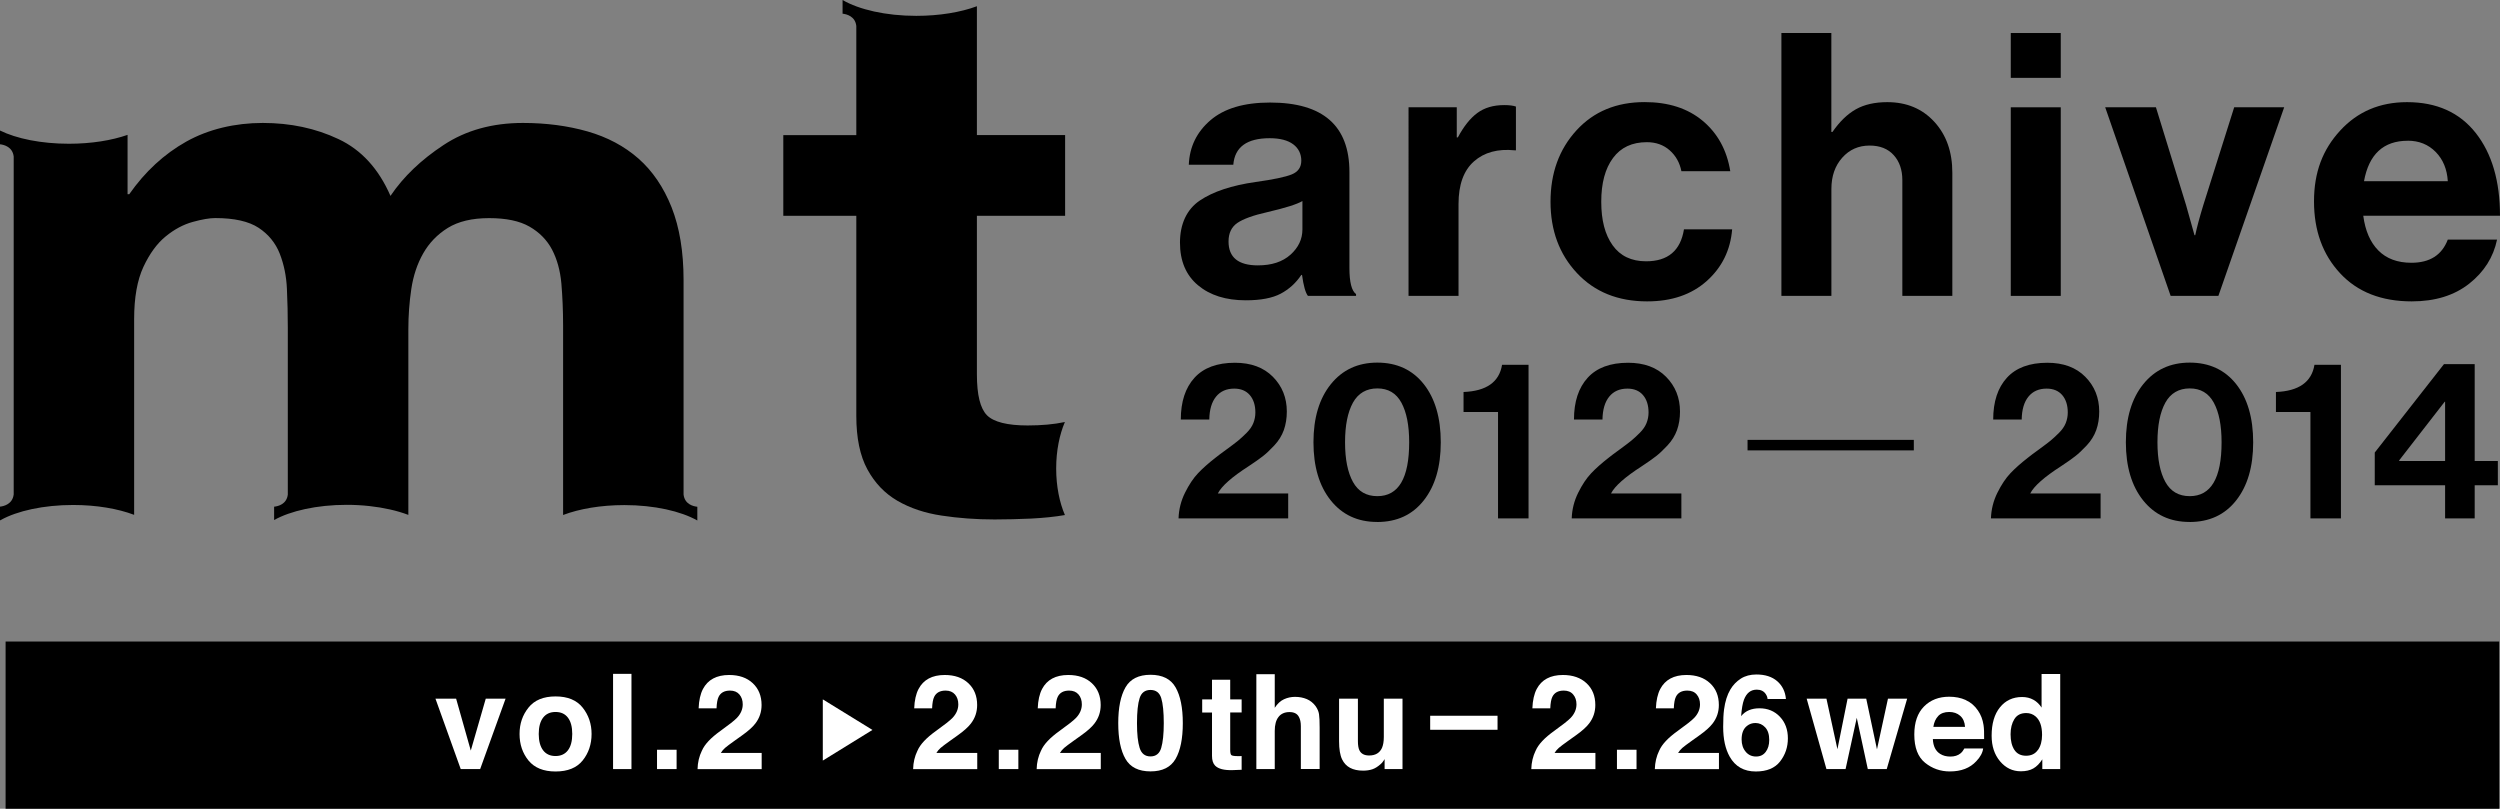
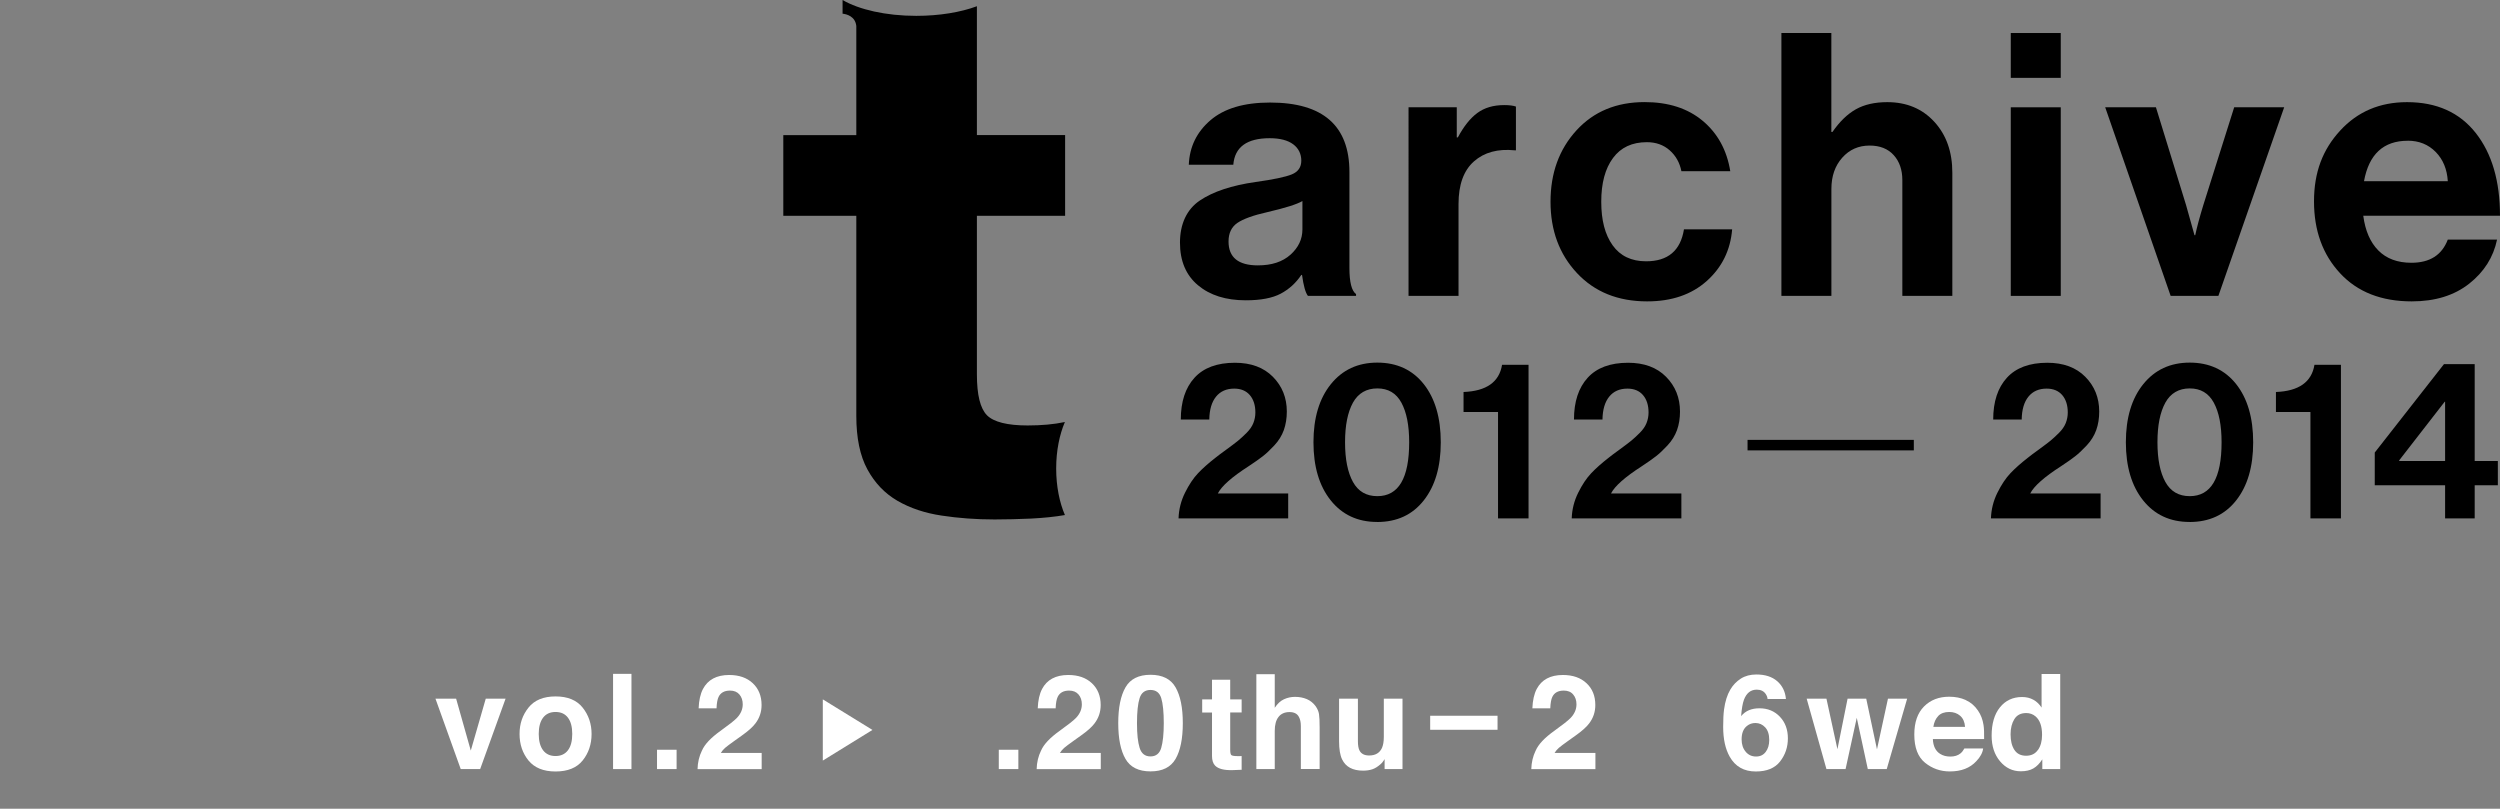
<svg xmlns="http://www.w3.org/2000/svg" id="_レイヤー_2" data-name="レイヤー 2" viewBox="0 0 509.57 164.84">
  <rect x="0" y="0" width="509.57" height="164.84" fill="#808080" stroke="none" />
  <defs>
    <style>
      .cls-1 {
        fill: #fff;
      }
    </style>
  </defs>
  <g id="_変更点" data-name="変更点">
    <g>
      <rect x="356.2" y="89.66" width="33.89" height="2.14" />
      <g>
-         <rect x="1.14" y="130.76" width="508.27" height="34.08" />
        <g>
          <g>
            <path class="cls-1" d="M99.02,142.41h4.03l-5.18,14.35h-3.96l-5.15-14.35h4.21l2.99,10.58,3.05-10.58Z" />
            <path class="cls-1" d="M118.76,155.01c-1.21,1.5-3.05,2.24-5.52,2.24s-4.3-.75-5.52-2.24c-1.21-1.5-1.82-3.29-1.82-5.4s.61-3.86,1.82-5.38c1.21-1.52,3.05-2.28,5.52-2.28s4.31.76,5.52,2.28c1.21,1.52,1.82,3.31,1.82,5.38s-.61,3.9-1.82,5.4ZM115.76,152.93c.59-.78.88-1.89.88-3.33s-.29-2.54-.88-3.32c-.59-.78-1.43-1.16-2.53-1.16s-1.94.39-2.53,1.16c-.59.78-.89,1.88-.89,3.32s.3,2.55.89,3.33c.59.78,1.44,1.17,2.53,1.17s1.94-.39,2.53-1.17Z" />
            <path class="cls-1" d="M128.71,156.76h-3.75v-19.41h3.75v19.41Z" />
            <path class="cls-1" d="M133.92,152.82h3.99v3.94h-3.99v-3.94Z" />
            <path class="cls-1" d="M143.07,153.01c.54-1.27,1.8-2.62,3.79-4.04,1.73-1.24,2.85-2.12,3.36-2.66.78-.83,1.17-1.75,1.17-2.74,0-.81-.22-1.48-.67-2.01s-1.09-.8-1.92-.8c-1.14,0-1.92.43-2.33,1.28-.24.49-.38,1.27-.42,2.34h-3.65c.06-1.62.36-2.94.88-3.94,1-1.9,2.78-2.86,5.34-2.86,2.02,0,3.63.56,4.82,1.68s1.79,2.6,1.79,4.44c0,1.41-.42,2.67-1.27,3.77-.55.73-1.46,1.54-2.73,2.44l-1.5,1.07c-.94.67-1.58,1.15-1.93,1.45s-.64.65-.88,1.04h8.33v3.3h-13.07c.03-1.37.33-2.62.88-3.75Z" />
-             <path class="cls-1" d="M187.01,153.01c.54-1.27,1.8-2.62,3.79-4.04,1.73-1.24,2.85-2.12,3.36-2.66.78-.83,1.17-1.75,1.17-2.74,0-.81-.22-1.48-.67-2.01s-1.09-.8-1.92-.8c-1.14,0-1.92.43-2.33,1.28-.24.49-.38,1.27-.42,2.34h-3.65c.06-1.62.36-2.94.88-3.94,1-1.9,2.78-2.86,5.34-2.86,2.02,0,3.63.56,4.82,1.68s1.79,2.6,1.79,4.44c0,1.41-.42,2.67-1.27,3.77-.55.73-1.46,1.54-2.73,2.44l-1.5,1.07c-.94.67-1.58,1.15-1.93,1.45s-.64.65-.88,1.04h8.33v3.3h-13.07c.03-1.37.33-2.62.88-3.75Z" />
            <path class="cls-1" d="M203.58,152.82h3.99v3.94h-3.99v-3.94Z" />
            <path class="cls-1" d="M212.19,153.01c.54-1.27,1.8-2.62,3.79-4.04,1.73-1.24,2.85-2.12,3.36-2.66.78-.83,1.17-1.75,1.17-2.74,0-.81-.22-1.48-.67-2.01s-1.09-.8-1.92-.8c-1.14,0-1.92.43-2.33,1.28-.24.49-.38,1.27-.42,2.34h-3.65c.06-1.62.36-2.94.88-3.94,1-1.9,2.78-2.86,5.34-2.86,2.02,0,3.63.56,4.82,1.68s1.79,2.6,1.79,4.44c0,1.41-.42,2.67-1.27,3.77-.55.73-1.46,1.54-2.73,2.44l-1.5,1.07c-.94.67-1.58,1.15-1.93,1.45s-.64.65-.88,1.04h8.33v3.3h-13.07c.03-1.37.33-2.62.88-3.75Z" />
            <path class="cls-1" d="M239.62,140.11c.98,1.71,1.47,4.14,1.47,7.29s-.49,5.58-1.47,7.28-2.68,2.55-5.11,2.55-4.14-.85-5.11-2.55c-.98-1.7-1.47-4.13-1.47-7.28s.49-5.58,1.47-7.29c.98-1.71,2.68-2.57,5.11-2.57s4.14.86,5.11,2.57ZM232.29,152.44c.36,1.16,1.1,1.74,2.21,1.74s1.85-.58,2.19-1.74.52-2.84.52-5.04-.17-4-.52-5.11-1.08-1.66-2.19-1.66-1.85.55-2.21,1.66-.54,2.81-.54,5.11.18,3.87.54,5.04Z" />
            <path class="cls-1" d="M245.04,145.22v-2.67h2v-4h3.71v4h2.33v2.67h-2.33v7.58c0,.59.07.95.22,1.1.15.14.61.22,1.37.22.11,0,.23,0,.36,0,.13,0,.25-.01.38-.02v2.8l-1.78.07c-1.77.06-2.98-.25-3.63-.92-.42-.43-.63-1.09-.63-1.99v-8.83h-2Z" />
            <path class="cls-1" d="M266.35,142.49c.72.31,1.31.78,1.78,1.41.39.54.63,1.09.72,1.65.09.57.13,1.49.13,2.77v8.43h-3.83v-8.74c0-.77-.13-1.4-.39-1.87-.34-.67-.98-1-1.93-1s-1.73.33-2.24,1c-.51.66-.76,1.61-.76,2.84v7.78h-3.75v-19.34h3.75v6.85c.54-.83,1.17-1.42,1.88-1.74.71-.33,1.46-.49,2.25-.49.88,0,1.68.15,2.41.46Z" />
            <path class="cls-1" d="M276.78,142.41v8.65c0,.82.1,1.43.29,1.84.34.73,1.01,1.09,2,1.09,1.28,0,2.15-.52,2.62-1.55.24-.56.37-1.3.37-2.22v-7.81h3.81v14.35h-3.65v-2.03s-.12.18-.26.4c-.14.22-.31.41-.5.58-.59.53-1.15.89-1.7,1.08-.55.19-1.19.29-1.92.29-2.12,0-3.54-.76-4.28-2.29-.41-.84-.62-2.08-.62-3.73v-8.65h3.84Z" />
            <path class="cls-1" d="M305.24,148.75h-13.73v-2.86h13.73v2.86Z" />
            <path class="cls-1" d="M313.01,153.01c.54-1.27,1.8-2.62,3.79-4.04,1.73-1.24,2.85-2.12,3.36-2.66.78-.83,1.17-1.75,1.17-2.74,0-.81-.22-1.48-.67-2.01-.45-.54-1.09-.8-1.92-.8-1.14,0-1.92.43-2.33,1.28-.24.49-.38,1.27-.42,2.34h-3.65c.06-1.62.36-2.94.88-3.94,1-1.9,2.78-2.86,5.34-2.86,2.02,0,3.63.56,4.82,1.68,1.2,1.12,1.79,2.6,1.79,4.44,0,1.41-.42,2.67-1.27,3.77-.55.73-1.46,1.54-2.73,2.44l-1.5,1.07c-.94.67-1.58,1.15-1.93,1.45s-.64.65-.88,1.04h8.33v3.3h-13.07c.04-1.37.33-2.62.88-3.75Z" />
-             <path class="cls-1" d="M329.58,152.82h3.99v3.94h-3.99v-3.94Z" />
-             <path class="cls-1" d="M338.19,153.01c.54-1.27,1.8-2.62,3.79-4.04,1.73-1.24,2.85-2.12,3.36-2.66.78-.83,1.17-1.75,1.17-2.74,0-.81-.22-1.48-.67-2.01-.45-.54-1.09-.8-1.92-.8-1.14,0-1.92.43-2.33,1.28-.24.49-.38,1.27-.42,2.34h-3.65c.06-1.62.36-2.94.88-3.94,1-1.9,2.78-2.86,5.34-2.86,2.02,0,3.63.56,4.82,1.68,1.2,1.12,1.79,2.6,1.79,4.44,0,1.41-.42,2.67-1.27,3.77-.55.73-1.46,1.54-2.73,2.44l-1.5,1.07c-.94.67-1.58,1.15-1.93,1.45s-.64.65-.88,1.04h8.33v3.3h-13.07c.04-1.37.33-2.62.88-3.75Z" />
            <path class="cls-1" d="M360.27,142.48c0-.31-.12-.65-.36-1.01-.4-.6-1.01-.9-1.83-.9-1.22,0-2.09.68-2.61,2.05-.28.75-.47,1.87-.58,3.34.46-.55,1-.96,1.62-1.21.61-.25,1.32-.38,2.11-.38,1.69,0,3.08.57,4.17,1.72s1.63,2.62,1.63,4.41-.53,3.35-1.59,4.71c-1.06,1.36-2.71,2.04-4.95,2.04-2.41,0-4.18-1-5.32-3.02-.89-1.57-1.33-3.6-1.33-6.08,0-1.46.06-2.64.18-3.55.22-1.62.64-2.98,1.28-4.05.54-.92,1.26-1.66,2.14-2.23.88-.56,1.94-.84,3.17-.84,1.77,0,3.19.45,4.24,1.36,1.05.91,1.65,2.12,1.78,3.63h-3.74ZM355.82,153.23c.55.65,1.25.97,2.11.97s1.49-.31,1.97-.94.72-1.44.72-2.44c0-1.11-.27-1.97-.82-2.56s-1.21-.89-2-.89c-.64,0-1.21.19-1.7.58-.74.57-1.11,1.49-1.11,2.76,0,1.03.28,1.87.83,2.51Z" />
            <path class="cls-1" d="M376.59,142.41h3.8l2.19,10.33,2.24-10.33h3.91l-4.16,14.35h-3.86l-2.25-10.45-2.28,10.45h-3.9l-4.03-14.35h4.03l2.24,10.3,2.07-10.3Z" />
            <path class="cls-1" d="M400.68,142.7c1,.45,1.83,1.16,2.48,2.12.59.85.97,1.84,1.14,2.97.1.66.14,1.61.12,2.85h-10.45c.06,1.44.56,2.45,1.5,3.03.57.36,1.26.54,2.07.54.85,0,1.55-.22,2.08-.66.29-.24.55-.57.77-.99h3.83c-.1.85-.56,1.72-1.39,2.59-1.29,1.4-3.08,2.09-5.4,2.09-1.91,0-3.59-.59-5.05-1.77-1.46-1.18-2.19-3.09-2.19-5.75,0-2.49.66-4.39,1.98-5.72,1.32-1.33,3.03-1.99,5.13-1.99,1.25,0,2.37.22,3.37.67ZM395.07,145.94c-.53.55-.86,1.29-1,2.22h6.46c-.07-1-.4-1.75-1-2.27-.6-.52-1.34-.77-2.23-.77-.96,0-1.71.27-2.24.82Z" />
            <path class="cls-1" d="M414.48,142.64c.68.38,1.22.91,1.65,1.59v-6.85h3.8v19.38h-3.65v-1.99c-.54.85-1.15,1.47-1.83,1.86-.68.39-1.54.58-2.55.58-1.68,0-3.09-.68-4.23-2.03-1.15-1.36-1.72-3.1-1.72-5.22,0-2.45.56-4.38,1.69-5.78,1.13-1.4,2.63-2.11,4.52-2.11.87,0,1.64.19,2.32.57ZM415.4,152.86c.55-.79.83-1.81.83-3.07,0-1.76-.44-3.01-1.33-3.77-.54-.46-1.18-.68-1.9-.68-1.1,0-1.9.41-2.42,1.24-.51.83-.77,1.86-.77,3.09,0,1.33.26,2.39.78,3.18.52.79,1.31,1.19,2.38,1.19s1.87-.4,2.42-1.19Z" />
          </g>
          <path class="cls-1" d="M167.71,142.55l10.12,6.23-10.12,6.25v-12.48Z" />
        </g>
      </g>
      <g>
        <path d="M217.04,86.02c-1.14.24-2.33.42-3.59.53-1.27.11-2.59.17-3.98.17-4.14,0-6.91-.7-8.29-2.07-1.38-1.4-2.06-4.16-2.06-8.33v-32.34h17.98v-16.45h-17.98V1.27c-3.27,1.22-7.62,1.96-12.36,1.96-6.2,0-11.69-1.28-15.02-3.23v2.79c.82.09,2.58.52,2.8,2.5v22.25h-14.88v16.45h14.88v40.77c0,4.51.75,8.14,2.26,10.91,1.5,2.77,3.54,4.9,6.13,6.41,2.6,1.5,5.6,2.5,9,3.01,3.39.52,7.01.79,10.81.79,2.41,0,4.9-.07,7.44-.18,2.52-.13,4.82-.36,6.88-.72-1.09-2.53-1.78-5.83-1.78-9.49s.69-6.93,1.77-9.46" />
-         <path d="M139.33,100.8v-43.72c0-5.77-.82-10.7-2.43-14.8-1.63-4.1-3.87-7.4-6.75-9.95-2.89-2.54-6.35-4.38-10.39-5.54-4.04-1.15-8.43-1.73-13.17-1.73-6.23,0-11.62,1.49-16.18,4.5-4.56,3-8.17,6.44-10.82,10.37-2.41-5.53-5.95-9.4-10.6-11.58-4.65-2.2-9.79-3.29-15.43-3.29s-11.05,1.26-15.59,3.8c-4.54,2.55-8.4,6.12-11.63,10.73h-.34v-12.1c-3.23,1.13-7.39,1.81-11.95,1.81-5.65,0-10.7-1.04-14.06-2.7v2.81c.81.08,2.57.52,2.8,2.49v68.87c-.23,1.98-1.99,2.42-2.8,2.5v2.81s.1-.05.16-.08c3.35-1.87,8.72-3.07,14.76-3.07,4.8,0,9.16.77,12.43,2.01v-39.89c0-4.38.63-7.94,1.89-10.65,1.26-2.7,2.78-4.79,4.57-6.24,1.77-1.44,3.6-2.41,5.5-2.93,1.89-.52,3.41-.78,4.57-.78,3.89,0,6.84.67,8.85,1.99,2,1.32,3.44,3.09,4.3,5.27.86,2.21,1.35,4.6,1.46,7.2.12,2.58.18,5.23.18,7.87v34.04c-.24,1.96-1.98,2.38-2.79,2.46v2.72c3.34-1.87,8.73-3.1,14.79-3.1,3.2,0,6.19.35,8.82.94,1.35.3,2.61.68,3.75,1.11v-37.82c0-2.76.2-5.51.6-8.21.41-2.72,1.21-5.14,2.43-7.28,1.21-2.13,2.89-3.87,5.02-5.19,2.14-1.32,4.94-1.99,8.41-1.99s6.21.57,8.23,1.73c2.01,1.15,3.55,2.71,4.59,4.67,1.03,1.97,1.67,4.27,1.91,6.93.22,2.66.35,5.48.35,8.49v38.69c3.28-1.25,7.67-2.02,12.48-2.02,6.12,0,11.54,1.25,14.88,3.14v-2.8c-.82-.08-2.56-.5-2.8-2.46" />
      </g>
      <g>
        <path d="M266.59,60.31c-.5-.65-.9-2.07-1.2-4.27h-.15c-1.1,1.65-2.5,2.92-4.2,3.82-1.7.9-4.07,1.35-7.12,1.35-4.05,0-7.29-1.02-9.74-3.07-2.45-2.05-3.67-4.95-3.67-8.69s1.35-6.76,4.05-8.58c2.7-1.82,6.49-3.08,11.39-3.78,3.6-.5,6.04-1.01,7.34-1.54s1.95-1.46,1.95-2.81-.55-2.51-1.65-3.33c-1.1-.82-2.7-1.24-4.79-1.24-4.65,0-7.12,1.8-7.42,5.4h-9.07c.15-3.65,1.62-6.67,4.42-9.07,2.8-2.4,6.84-3.6,12.14-3.6,10.79,0,16.18,4.72,16.18,14.16v19.56c0,2.9.45,4.67,1.35,5.32v.37h-9.82ZM256.4,54.09c2.8,0,5.01-.72,6.63-2.17,1.62-1.45,2.44-3.17,2.44-5.17v-5.77c-1.1.65-3.47,1.4-7.12,2.25-2.9.65-4.94,1.39-6.14,2.21-1.2.82-1.8,2.09-1.8,3.78,0,3.25,2,4.87,5.99,4.87Z" />
        <path d="M296.93,21.87v6.14h.22c1.2-2.25,2.52-3.91,3.97-4.98,1.45-1.07,3.27-1.61,5.47-1.61,1.05,0,1.85.1,2.4.3v8.92h-.23c-3.45-.35-6.22.4-8.32,2.25-2.1,1.85-3.15,4.75-3.15,8.69v18.73h-10.19V21.87h9.82Z" />
        <path d="M335.74,61.43c-5.94,0-10.71-1.92-14.31-5.77-3.6-3.85-5.39-8.69-5.39-14.54s1.76-10.69,5.28-14.54c3.52-3.85,8.15-5.77,13.9-5.77,4.84,0,8.79,1.27,11.84,3.82,3.05,2.55,4.92,5.97,5.62,10.27h-9.96c-.35-1.75-1.15-3.17-2.4-4.27-1.25-1.1-2.8-1.65-4.65-1.65-3,0-5.3,1.07-6.89,3.22-1.6,2.15-2.4,5.12-2.4,8.92s.77,6.71,2.32,8.88c1.55,2.17,3.82,3.26,6.82,3.26,4.45,0,7.02-2.17,7.72-6.52h9.82c-.35,4.25-2.07,7.75-5.17,10.53-3.1,2.77-7.14,4.16-12.14,4.16Z" />
        <path d="M373.28,6.73v20.16h.23c1.45-2.1,3.03-3.63,4.76-4.61,1.72-.97,3.86-1.46,6.41-1.46,3.95,0,7.14,1.34,9.59,4.01,2.45,2.67,3.67,6.13,3.67,10.38v25.1h-10.19v-23.6c0-2.1-.59-3.8-1.76-5.09-1.17-1.3-2.81-1.95-4.91-1.95-2.25,0-4.11.82-5.58,2.47-1.47,1.65-2.21,3.77-2.21,6.37v21.8h-10.19V6.73h10.19Z" />
        <path d="M409.85,15.87V6.73h10.19v9.14h-10.19ZM409.85,60.31V21.87h10.19v38.44h-10.19Z" />
        <path d="M442.44,60.31l-13.34-38.44h10.34l6.14,19.93,1.72,6.14h.15c.35-1.65.9-3.7,1.65-6.14l6.29-19.93h10.19l-13.41,38.44h-9.74Z" />
        <path d="M491.59,61.43c-6.19,0-11.07-1.91-14.61-5.73-3.55-3.82-5.32-8.7-5.32-14.65s1.77-10.55,5.32-14.42c3.55-3.87,8.09-5.81,13.64-5.81,6.04,0,10.71,2.1,14.01,6.29s4.94,9.82,4.94,16.86h-27.87c.4,3.05,1.42,5.41,3.07,7.08,1.65,1.67,3.9,2.51,6.74,2.51,3.75,0,6.22-1.57,7.42-4.72h10.04c-.75,3.6-2.65,6.59-5.69,8.99-3.05,2.4-6.94,3.6-11.69,3.6ZM490.77,28.69c-4.95,0-7.92,2.75-8.92,8.24h17.08c-.15-2.45-.97-4.43-2.47-5.96-1.5-1.52-3.4-2.29-5.69-2.29Z" />
      </g>
      <g>
        <path d="M240.22,105.67c.06-1.84.5-3.59,1.32-5.24.82-1.65,1.7-2.97,2.65-3.97.95-1,2.12-2.04,3.52-3.13.48-.39,1.25-.97,2.29-1.72,1.04-.76,1.82-1.35,2.34-1.77.51-.42,1.1-.96,1.75-1.61.65-.65,1.11-1.32,1.38-2,.27-.68.41-1.4.41-2.16,0-1.48-.38-2.66-1.13-3.54-.76-.88-1.82-1.32-3.18-1.32-1.57,0-2.81.54-3.7,1.63-.89,1.09-1.35,2.65-1.38,4.67h-5.81c0-3.63.93-6.47,2.79-8.51,1.86-2.04,4.61-3.06,8.24-3.06,3.27,0,5.85.95,7.74,2.86s2.84,4.27,2.84,7.08c0,1.39-.21,2.65-.61,3.79-.41,1.13-1.05,2.17-1.93,3.11-.88.94-1.66,1.68-2.36,2.22-.7.54-1.66,1.23-2.9,2.04-3.39,2.18-5.48,4.02-6.26,5.54h14.34v5.08h-22.33Z" />
        <path d="M280.7,106.39c-3.96,0-7.12-1.47-9.46-4.4-2.34-2.93-3.52-6.88-3.52-11.84s1.18-8.91,3.54-11.84c2.36-2.93,5.52-4.4,9.48-4.4s7.15,1.46,9.46,4.38,3.47,6.87,3.47,11.87-1.16,8.91-3.47,11.84c-2.31,2.94-5.48,4.4-9.51,4.4ZM280.74,101.13c4.33,0,6.49-3.66,6.49-10.98,0-3.45-.53-6.14-1.59-8.08-1.06-1.94-2.69-2.9-4.9-2.9s-3.9.97-4.97,2.9c-1.07,1.94-1.61,4.63-1.61,8.08s.54,6.14,1.61,8.08c1.07,1.94,2.73,2.9,4.97,2.9Z" />
        <path d="M305.34,105.67v-21.69h-7.03v-4.08c4.66-.18,7.28-2.03,7.85-5.54h5.4v31.31h-6.22Z" />
        <path d="M320.36,105.67c.06-1.84.5-3.59,1.32-5.24.82-1.65,1.7-2.97,2.65-3.97.95-1,2.12-2.04,3.52-3.13.48-.39,1.25-.97,2.29-1.72,1.04-.76,1.82-1.35,2.34-1.77.51-.42,1.1-.96,1.75-1.61.65-.65,1.11-1.32,1.38-2s.41-1.4.41-2.16c0-1.48-.38-2.66-1.13-3.54-.76-.88-1.82-1.32-3.18-1.32-1.57,0-2.81.54-3.7,1.63-.89,1.09-1.35,2.65-1.38,4.67h-5.81c0-3.63.93-6.47,2.79-8.51,1.86-2.04,4.61-3.06,8.24-3.06,3.27,0,5.85.95,7.74,2.86s2.84,4.27,2.84,7.08c0,1.39-.2,2.65-.61,3.79-.41,1.13-1.05,2.17-1.93,3.11-.88.94-1.66,1.68-2.36,2.22-.7.54-1.66,1.23-2.9,2.04-3.39,2.18-5.48,4.02-6.26,5.54h14.34v5.08h-22.33Z" />
      </g>
      <g>
        <path d="M405.81,105.67c.06-1.84.5-3.59,1.32-5.24.82-1.65,1.7-2.97,2.65-3.97.95-1,2.12-2.04,3.52-3.13.48-.39,1.25-.97,2.29-1.72,1.04-.76,1.82-1.35,2.34-1.77.51-.42,1.1-.96,1.75-1.61.65-.65,1.11-1.32,1.38-2s.41-1.4.41-2.16c0-1.48-.38-2.66-1.13-3.54-.76-.88-1.82-1.32-3.18-1.32-1.57,0-2.81.54-3.7,1.63-.89,1.09-1.35,2.65-1.38,4.67h-5.81c0-3.63.93-6.47,2.79-8.51,1.86-2.04,4.61-3.06,8.24-3.06,3.27,0,5.85.95,7.74,2.86s2.84,4.27,2.84,7.08c0,1.39-.2,2.65-.61,3.79-.41,1.13-1.05,2.17-1.93,3.11-.88.94-1.66,1.68-2.36,2.22-.7.54-1.66,1.23-2.9,2.04-3.39,2.18-5.48,4.02-6.26,5.54h14.34v5.08h-22.33Z" />
        <path d="M446.29,106.39c-3.96,0-7.12-1.47-9.46-4.4-2.34-2.93-3.52-6.88-3.52-11.84s1.18-8.91,3.54-11.84c2.36-2.93,5.52-4.4,9.48-4.4s7.15,1.46,9.46,4.38,3.47,6.87,3.47,11.87-1.16,8.91-3.47,11.84c-2.31,2.94-5.48,4.4-9.51,4.4ZM446.33,101.13c4.33,0,6.49-3.66,6.49-10.98,0-3.45-.53-6.14-1.59-8.08-1.06-1.94-2.69-2.9-4.9-2.9s-3.9.97-4.97,2.9c-1.07,1.94-1.61,4.63-1.61,8.08s.54,6.14,1.61,8.08c1.07,1.94,2.73,2.9,4.97,2.9Z" />
        <path d="M470.93,105.67v-21.69h-7.03v-4.08c4.66-.18,7.28-2.03,7.85-5.54h5.4v31.31h-6.22Z" />
        <path d="M498.38,105.67v-6.76h-14.34v-6.67l14.11-18.02h6.26v19.74h4.72v4.95h-4.72v6.76h-6.04ZM489.03,93.82v.14h9.35v-12.07h-.09l-9.26,11.93Z" />
      </g>
    </g>
  </g>
</svg>